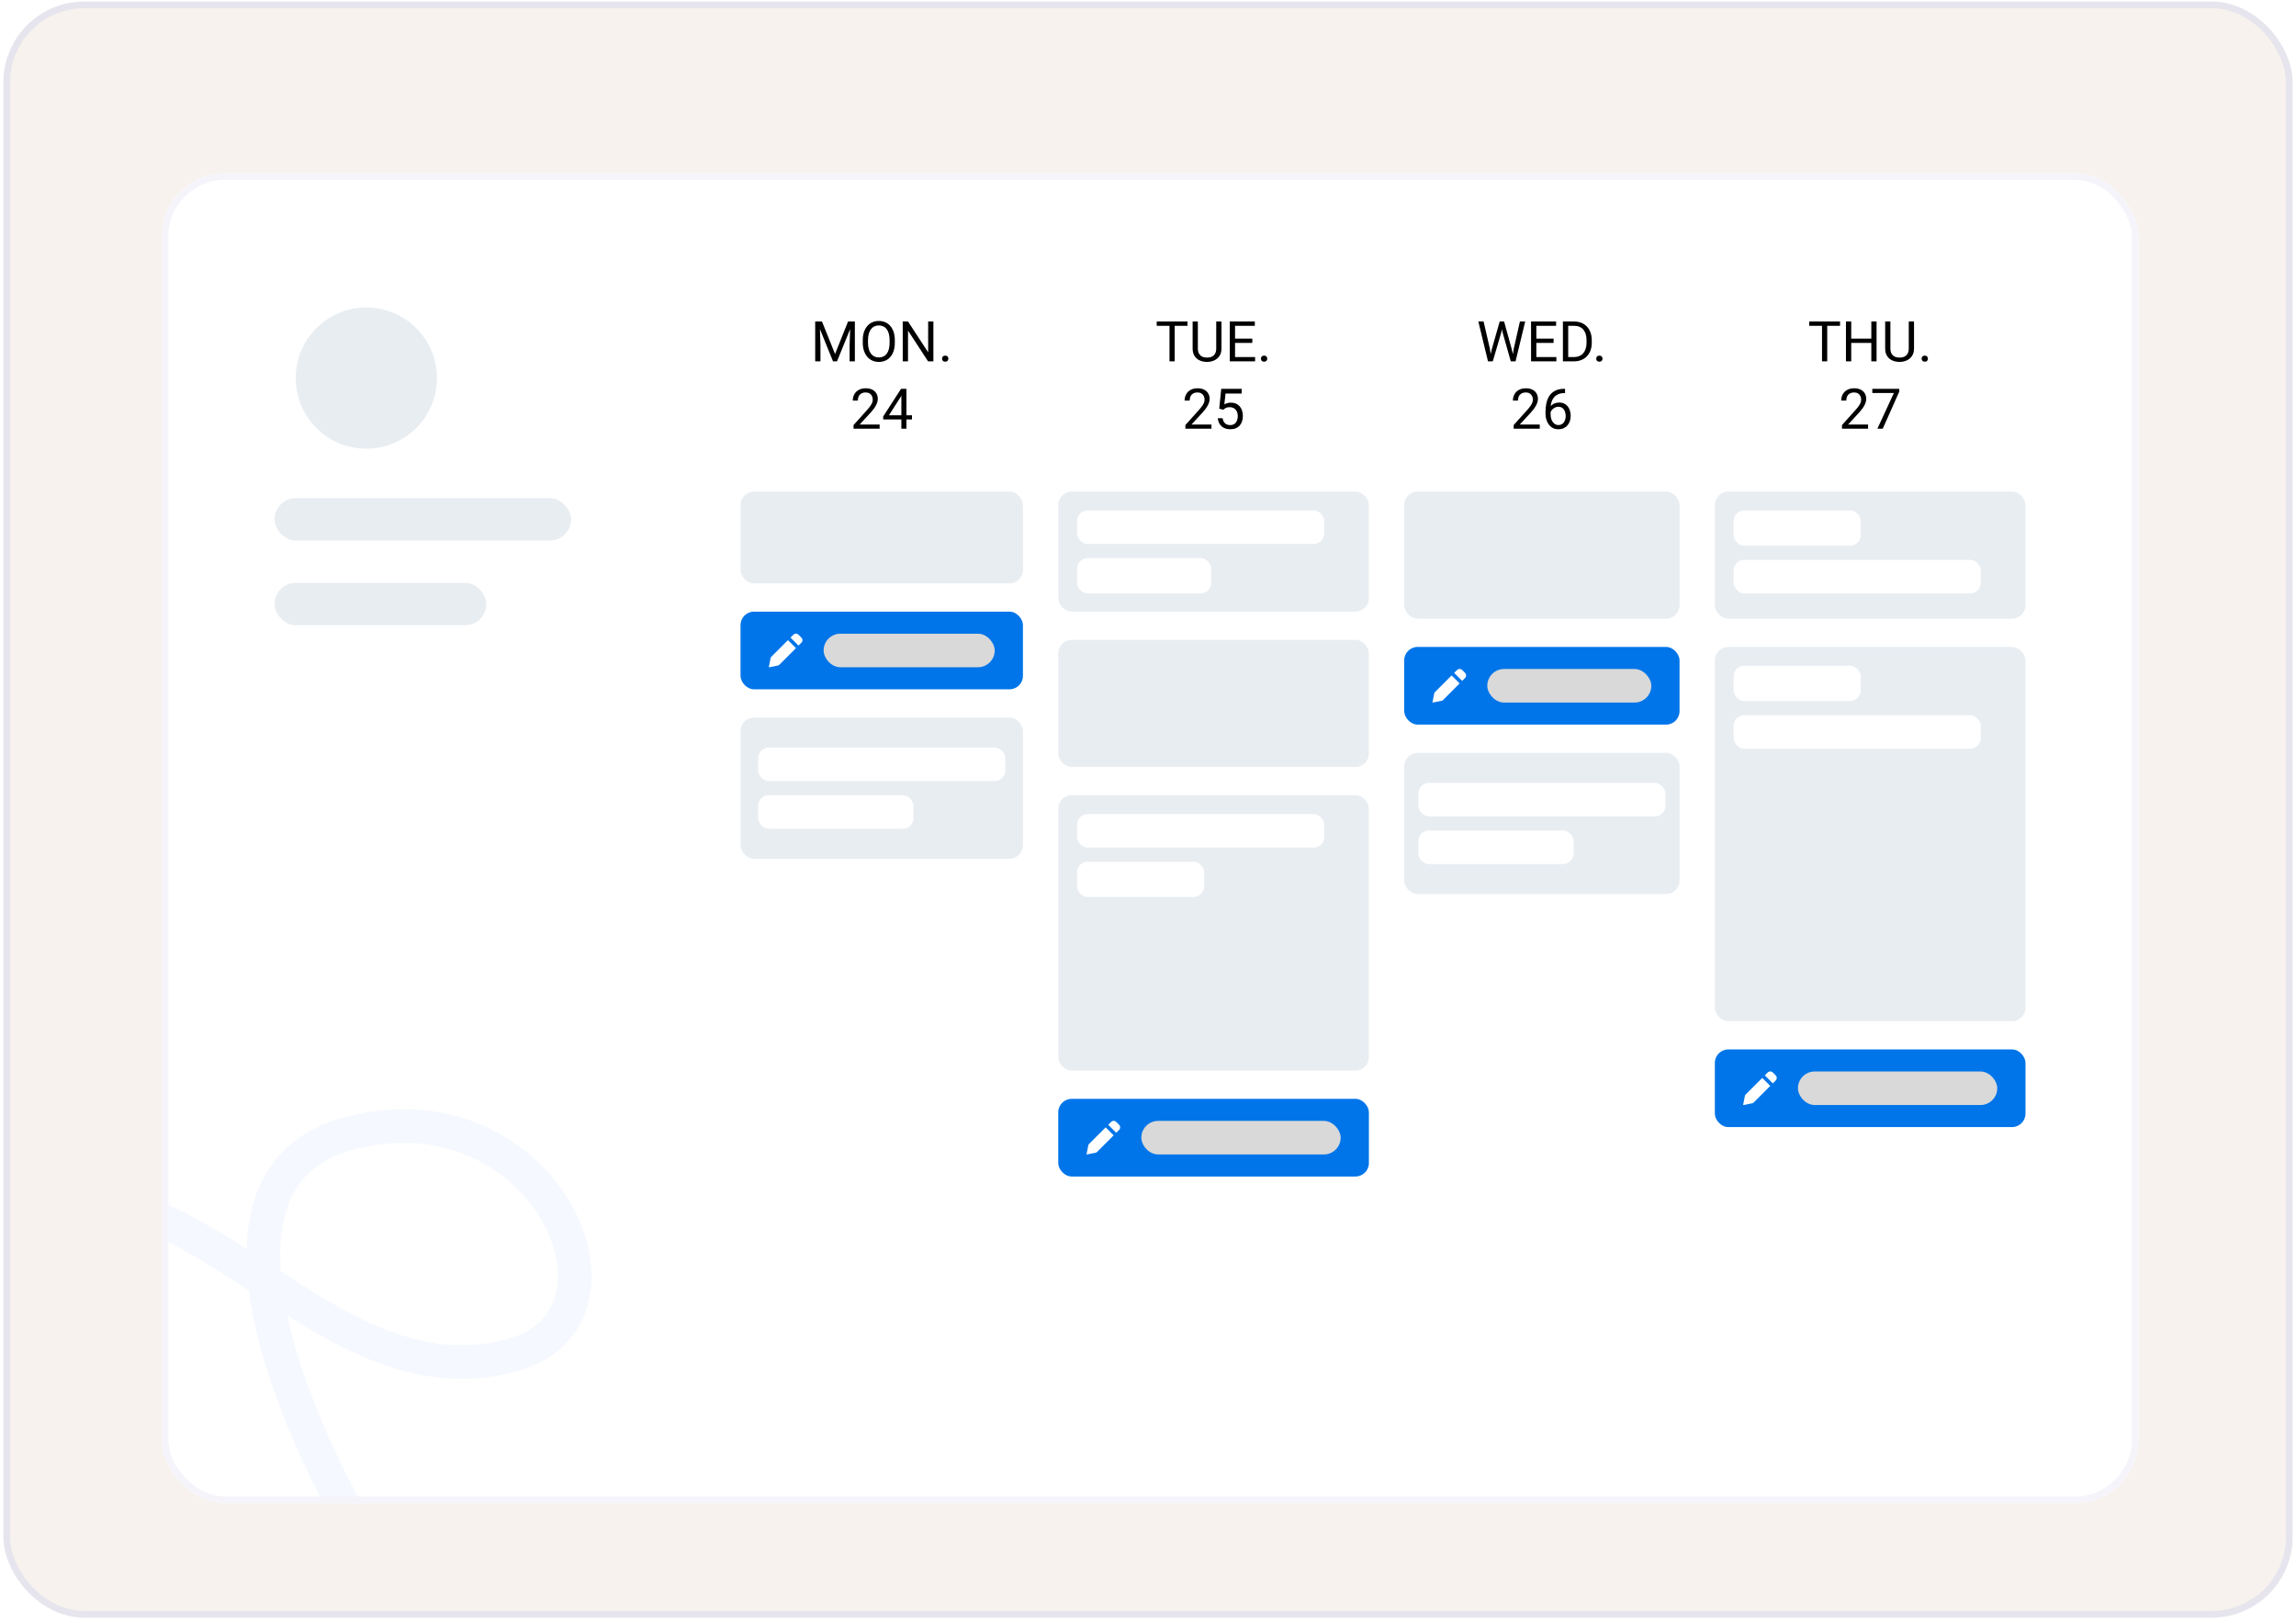
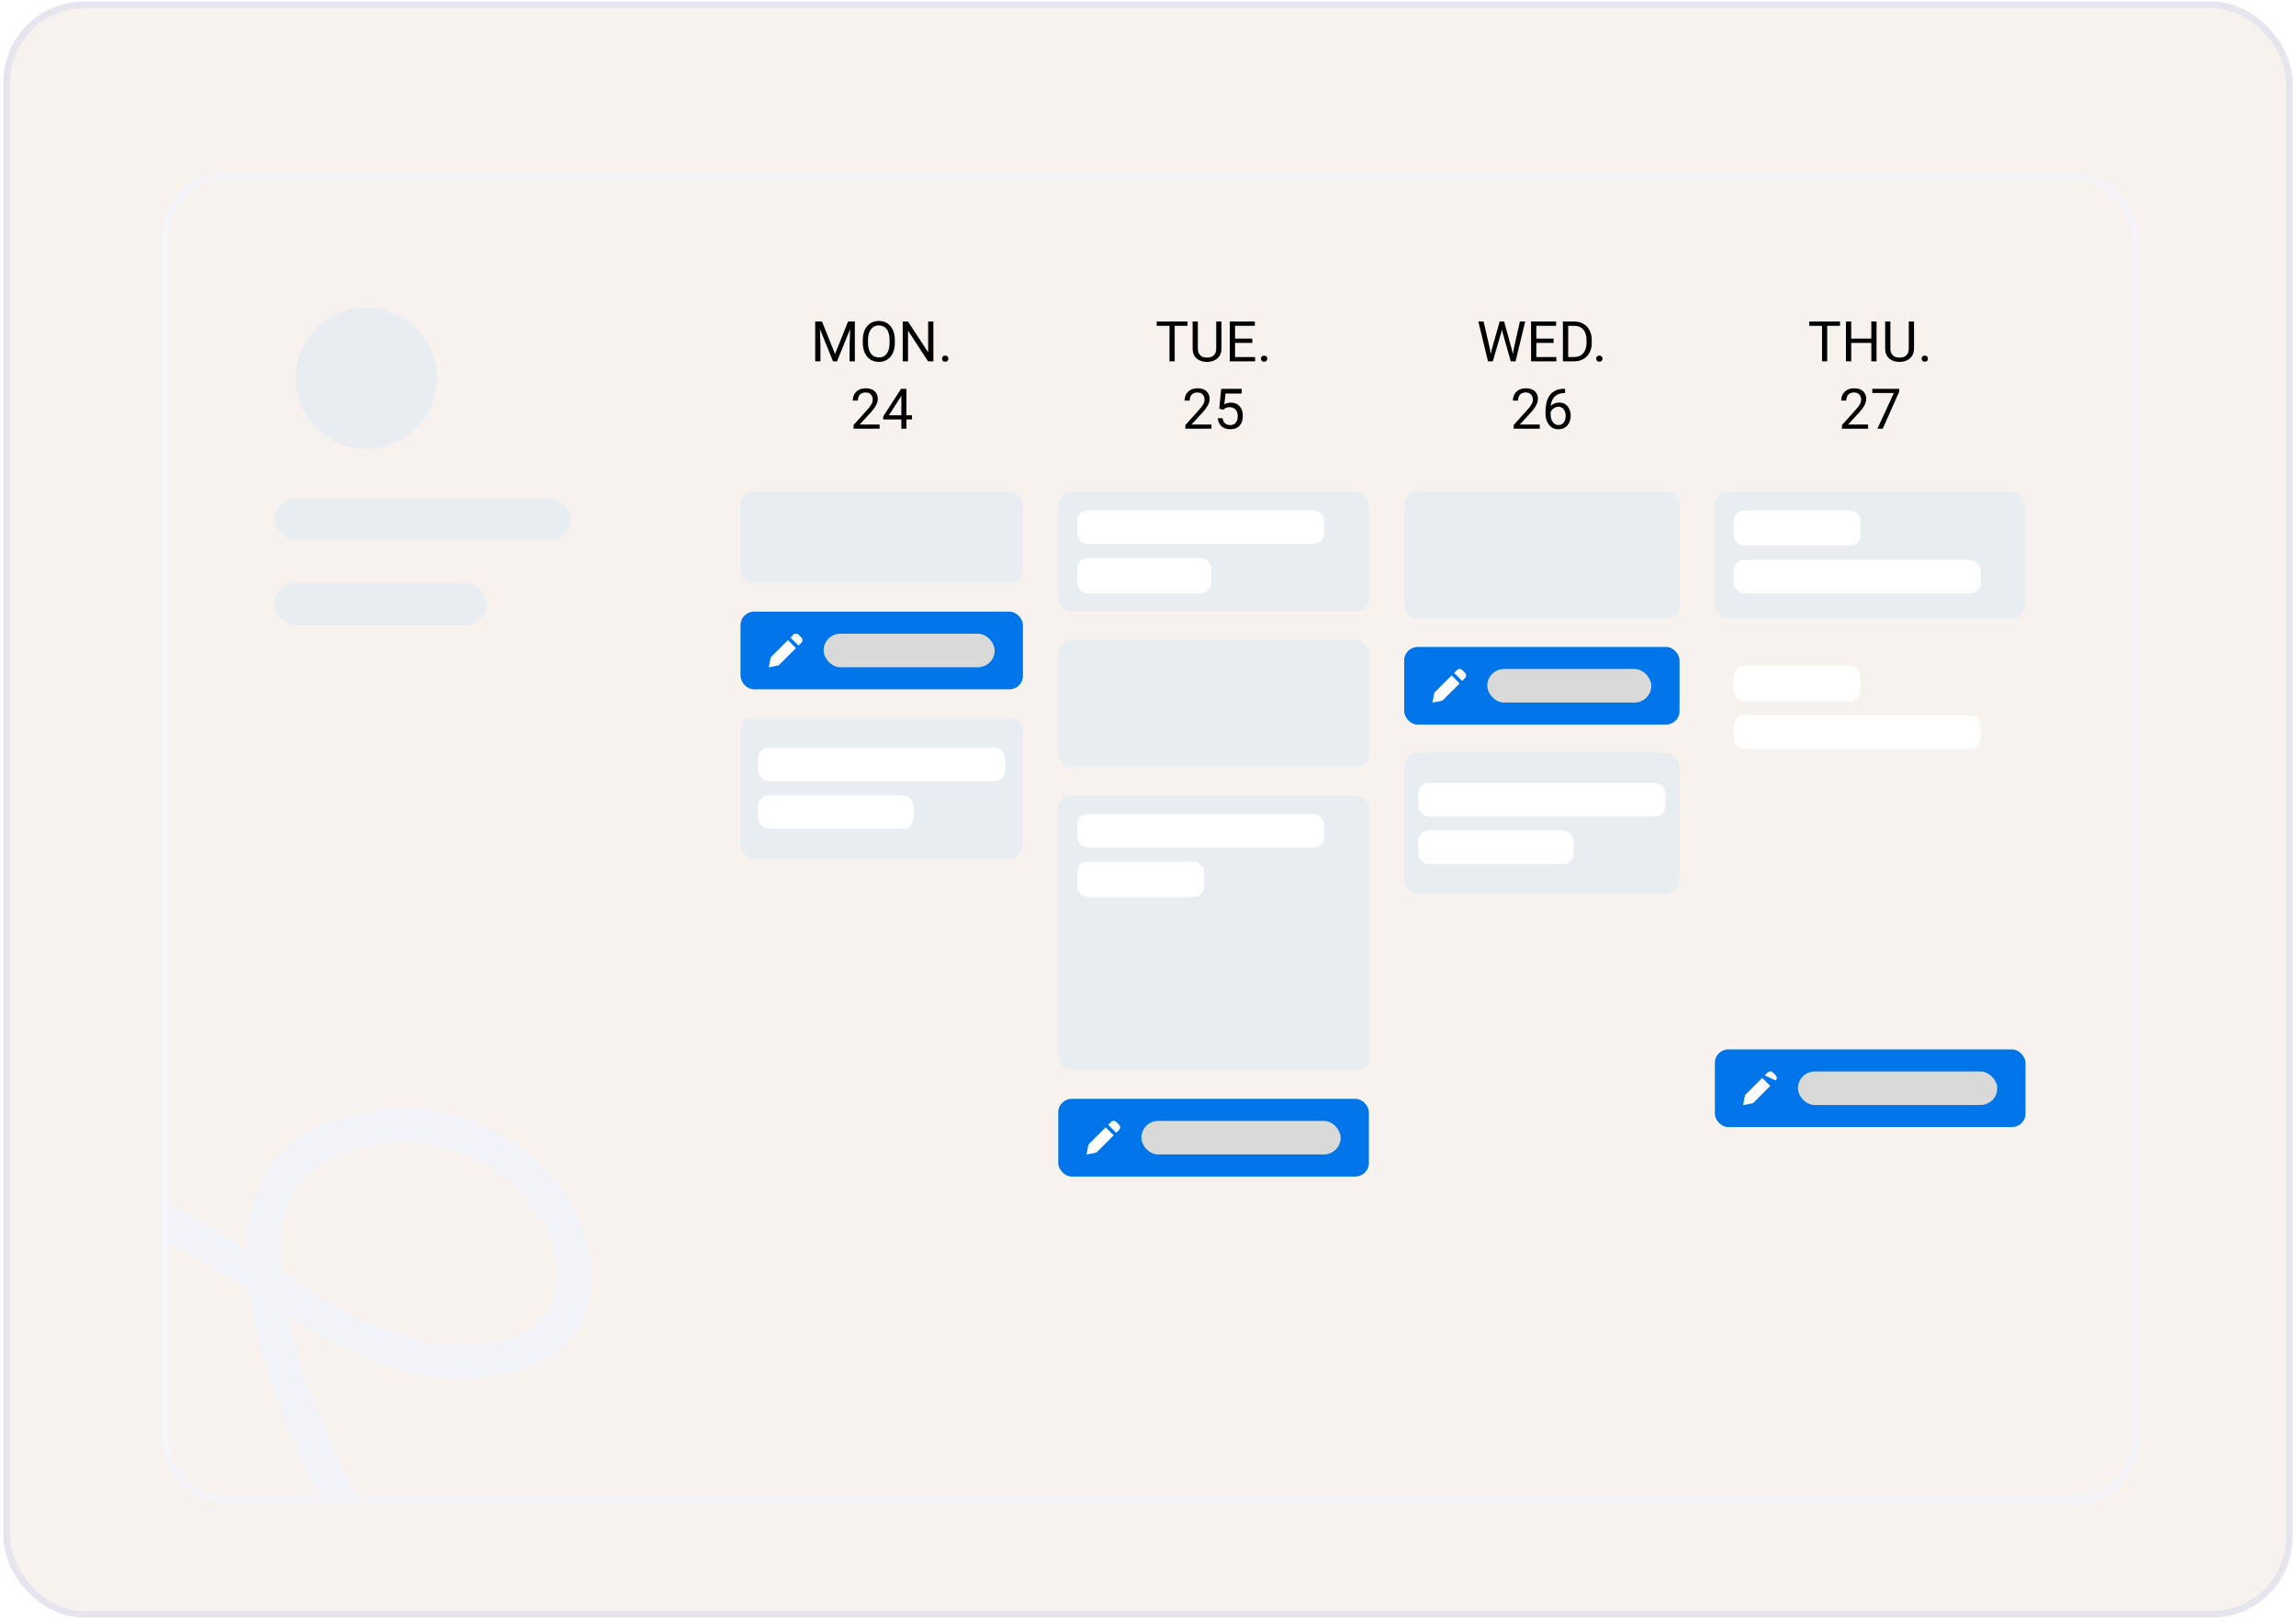
<svg xmlns="http://www.w3.org/2000/svg" width="341" height="241" viewBox="0 0 341 241" fill="none">
  <rect x="1" y="0.723" width="339" height="239" rx="11.5" fill="#F7F2ED" />
  <rect x="1" y="0.723" width="339" height="239" rx="11.5" stroke="#E6E5EE" />
  <g filter="url(#filter0_d_637_385)">
    <g clip-path="url(#clip0_637_385)">
-       <rect x="24" y="21.723" width="293.602" height="197.505" rx="9.437" fill="white" />
      <circle cx="54.409" cy="52.149" r="10.486" fill="#E8EDF2" />
      <rect x="40.777" y="69.975" width="44.04" height="6.291" rx="3.146" fill="#E8EDF2" />
      <rect x="40.777" y="82.558" width="31.457" height="6.291" rx="3.146" fill="#E8EDF2" />
      <path d="M121.32 43.744H122.08L124.02 48.569L125.955 43.744H126.719L124.312 49.663H123.719L121.32 43.744ZM121.072 43.744H121.743L121.853 47.354V49.663H121.072V43.744ZM126.292 43.744H126.963V49.663H126.182V47.354L126.292 43.744ZM132.898 46.517V46.891C132.898 47.335 132.843 47.733 132.732 48.086C132.621 48.438 132.461 48.737 132.252 48.984C132.043 49.231 131.793 49.419 131.5 49.549C131.21 49.679 130.885 49.744 130.524 49.744C130.175 49.744 129.853 49.679 129.561 49.549C129.271 49.419 129.019 49.231 128.804 48.984C128.593 48.737 128.429 48.438 128.313 48.086C128.196 47.733 128.138 47.335 128.138 46.891V46.517C128.138 46.072 128.195 45.675 128.309 45.325C128.425 44.973 128.589 44.673 128.8 44.427C129.012 44.178 129.263 43.988 129.553 43.858C129.845 43.728 130.166 43.663 130.516 43.663C130.876 43.663 131.202 43.728 131.492 43.858C131.784 43.988 132.035 44.178 132.244 44.427C132.455 44.673 132.616 44.973 132.728 45.325C132.841 45.675 132.898 46.072 132.898 46.517ZM132.122 46.891V46.508C132.122 46.156 132.085 45.844 132.012 45.573C131.942 45.302 131.837 45.075 131.699 44.89C131.561 44.706 131.391 44.566 131.191 44.472C130.993 44.377 130.768 44.329 130.516 44.329C130.272 44.329 130.051 44.377 129.853 44.472C129.658 44.566 129.49 44.706 129.349 44.89C129.211 45.075 129.104 45.302 129.028 45.573C128.952 45.844 128.914 46.156 128.914 46.508V46.891C128.914 47.245 128.952 47.56 129.028 47.834C129.104 48.105 129.212 48.334 129.353 48.521C129.497 48.705 129.666 48.845 129.861 48.94C130.059 49.034 130.28 49.082 130.524 49.082C130.779 49.082 131.005 49.034 131.203 48.94C131.401 48.845 131.568 48.705 131.703 48.521C131.841 48.334 131.946 48.105 132.016 47.834C132.087 47.56 132.122 47.245 132.122 46.891ZM138.626 43.744V49.663H137.838L134.858 45.098V49.663H134.073V43.744H134.858L137.85 48.322V43.744H138.626ZM139.915 49.265C139.915 49.137 139.954 49.03 140.033 48.944C140.114 48.854 140.231 48.809 140.383 48.809C140.534 48.809 140.65 48.854 140.728 48.944C140.81 49.03 140.85 49.137 140.85 49.265C140.85 49.389 140.81 49.495 140.728 49.582C140.65 49.669 140.534 49.712 140.383 49.712C140.231 49.712 140.114 49.669 140.033 49.582C139.954 49.495 139.915 49.389 139.915 49.265ZM130.642 59.045V59.663H126.768V59.122L128.707 56.964C128.945 56.698 129.13 56.473 129.26 56.289C129.393 56.102 129.485 55.935 129.536 55.789C129.59 55.64 129.618 55.488 129.618 55.334C129.618 55.138 129.577 54.962 129.496 54.805C129.417 54.645 129.3 54.518 129.146 54.423C128.992 54.328 128.805 54.281 128.585 54.281C128.322 54.281 128.103 54.332 127.926 54.435C127.753 54.535 127.623 54.676 127.536 54.858C127.449 55.039 127.406 55.248 127.406 55.484H126.654C126.654 55.151 126.727 54.846 126.873 54.569C127.02 54.293 127.237 54.073 127.524 53.911C127.811 53.745 128.165 53.663 128.585 53.663C128.959 53.663 129.279 53.729 129.544 53.862C129.81 53.992 130.013 54.176 130.154 54.415C130.298 54.651 130.37 54.927 130.37 55.244C130.37 55.417 130.34 55.594 130.28 55.773C130.223 55.949 130.143 56.125 130.04 56.301C129.94 56.477 129.822 56.651 129.687 56.821C129.554 56.992 129.412 57.16 129.26 57.325L127.674 59.045H130.642ZM135.447 57.671V58.289H131.171V57.846L133.821 53.744H134.435L133.776 54.931L132.024 57.671H135.447ZM134.622 53.744V59.663H133.87V53.744H134.622Z" fill="black" />
      <rect x="109.983" y="69.003" width="41.943" height="13.632" rx="2" fill="#E8EDF2" />
      <rect x="109.983" y="86.829" width="41.943" height="11.534" rx="2" fill="#0075E9" />
      <path d="M115.713 94.749L118.213 92.249L117.026 91.061L114.526 93.561C114.491 93.596 114.467 93.639 114.455 93.686L114.178 95.097L115.588 94.82C115.635 94.808 115.679 94.783 115.713 94.749ZM119.02 91.442C119.121 91.341 119.178 91.204 119.178 91.061C119.178 90.919 119.121 90.782 119.02 90.681L118.594 90.254C118.493 90.153 118.356 90.097 118.213 90.097C118.07 90.097 117.934 90.153 117.833 90.254L117.406 90.681L118.594 91.868L119.02 91.442Z" fill="white" />
      <rect x="122.323" y="90.106" width="25.409" height="4.981" rx="2.49" fill="#D9D9D9" />
      <rect x="109.983" y="102.558" width="41.943" height="20.971" rx="2" fill="#E8EDF2" />
      <rect x="112.604" y="107.014" width="36.7" height="4.981" rx="1.573" fill="white" />
      <rect x="112.604" y="114.092" width="23.069" height="4.981" rx="1.573" fill="white" />
      <path d="M174.465 43.744V49.663H173.693V43.744H174.465ZM176.368 43.744V44.386H171.795V43.744H176.368ZM180.633 43.744H181.413V47.748C181.413 48.193 181.314 48.563 181.116 48.858C180.919 49.154 180.656 49.376 180.328 49.525C180.002 49.671 179.649 49.744 179.267 49.744C178.866 49.744 178.502 49.671 178.177 49.525C177.855 49.376 177.599 49.154 177.409 48.858C177.222 48.563 177.128 48.193 177.128 47.748V43.744H177.905V47.748C177.905 48.057 177.962 48.312 178.076 48.513C178.189 48.713 178.348 48.862 178.551 48.96C178.757 49.057 178.996 49.106 179.267 49.106C179.54 49.106 179.779 49.057 179.982 48.96C180.188 48.862 180.348 48.713 180.462 48.513C180.576 48.312 180.633 48.057 180.633 47.748V43.744ZM186.405 49.025V49.663H183.271V49.025H186.405ZM183.43 43.744V49.663H182.645V43.744H183.43ZM185.991 46.289V46.927H183.271V46.289H185.991ZM186.365 43.744V44.386H183.271V43.744H186.365ZM187.275 49.265C187.275 49.137 187.315 49.03 187.393 48.944C187.475 48.854 187.591 48.809 187.743 48.809C187.895 48.809 188.01 48.854 188.089 48.944C188.17 49.03 188.21 49.137 188.21 49.265C188.21 49.389 188.17 49.495 188.089 49.582C188.01 49.669 187.895 49.712 187.743 49.712C187.591 49.712 187.475 49.669 187.393 49.582C187.315 49.495 187.275 49.389 187.275 49.265ZM179.925 59.045V59.663H176.051V59.122L177.99 56.964C178.229 56.698 178.413 56.473 178.543 56.289C178.676 56.102 178.768 55.935 178.819 55.789C178.874 55.64 178.901 55.488 178.901 55.334C178.901 55.138 178.86 54.962 178.779 54.805C178.7 54.645 178.584 54.518 178.429 54.423C178.275 54.328 178.088 54.281 177.868 54.281C177.605 54.281 177.386 54.332 177.21 54.435C177.036 54.535 176.906 54.676 176.819 54.858C176.733 55.039 176.689 55.248 176.689 55.484H175.937C175.937 55.151 176.01 54.846 176.157 54.569C176.303 54.293 176.52 54.073 176.807 53.911C177.094 53.745 177.448 53.663 177.868 53.663C178.242 53.663 178.562 53.729 178.828 53.862C179.093 53.992 179.296 54.176 179.437 54.415C179.581 54.651 179.653 54.927 179.653 55.244C179.653 55.417 179.623 55.594 179.563 55.773C179.507 55.949 179.427 56.125 179.324 56.301C179.223 56.477 179.105 56.651 178.97 56.821C178.837 56.992 178.695 57.16 178.543 57.325L176.958 59.045H179.925ZM181.681 56.846L181.08 56.691L181.377 53.744H184.413V54.439H182.015L181.836 56.049C181.944 55.987 182.081 55.928 182.247 55.874C182.415 55.82 182.607 55.793 182.824 55.793C183.098 55.793 183.343 55.84 183.56 55.935C183.777 56.027 183.961 56.16 184.113 56.334C184.267 56.507 184.385 56.716 184.466 56.96C184.548 57.203 184.588 57.476 184.588 57.777C184.588 58.061 184.549 58.323 184.47 58.561C184.394 58.8 184.279 59.009 184.125 59.187C183.97 59.364 183.775 59.501 183.539 59.598C183.306 59.696 183.031 59.744 182.714 59.744C182.476 59.744 182.249 59.712 182.035 59.647C181.824 59.579 181.634 59.477 181.466 59.342C181.301 59.204 181.165 59.033 181.059 58.83C180.956 58.624 180.891 58.383 180.864 58.106H181.58C181.612 58.328 181.677 58.515 181.775 58.667C181.873 58.819 182 58.934 182.157 59.013C182.317 59.089 182.503 59.127 182.714 59.127C182.893 59.127 183.052 59.095 183.19 59.033C183.328 58.971 183.444 58.881 183.539 58.765C183.634 58.648 183.706 58.507 183.755 58.342C183.806 58.176 183.832 57.991 183.832 57.785C183.832 57.598 183.806 57.424 183.755 57.264C183.703 57.105 183.626 56.965 183.523 56.846C183.423 56.727 183.3 56.634 183.153 56.569C183.007 56.502 182.839 56.468 182.649 56.468C182.397 56.468 182.206 56.502 182.076 56.569C181.948 56.637 181.817 56.729 181.681 56.846Z" fill="black" />
      <rect x="157.17" y="69.003" width="46.137" height="17.826" rx="2" fill="#E8EDF2" />
      <rect x="159.966" y="71.799" width="36.7" height="4.981" rx="1.573" fill="white" />
      <rect x="159.966" y="78.877" width="19.923" height="5.243" rx="1.573" fill="white" />
      <rect x="157.17" y="91.023" width="46.137" height="18.874" rx="2" fill="#E8EDF2" />
      <rect x="157.17" y="114.092" width="46.137" height="40.895" rx="2" fill="#E8EDF2" />
      <rect x="159.966" y="116.888" width="36.7" height="4.981" rx="1.573" fill="white" />
      <rect x="159.966" y="123.966" width="18.874" height="5.243" rx="1.573" fill="white" />
      <rect x="157.17" y="159.181" width="46.137" height="11.534" rx="2" fill="#0075E9" />
      <path d="M162.9 167.1L165.4 164.6L164.212 163.413L161.712 165.913C161.678 165.947 161.653 165.991 161.641 166.038L161.364 167.448L162.774 167.171C162.822 167.159 162.865 167.135 162.9 167.1ZM166.207 163.793C166.308 163.692 166.364 163.556 166.364 163.413C166.364 163.27 166.308 163.133 166.207 163.032L165.78 162.606C165.679 162.505 165.542 162.448 165.4 162.448C165.257 162.448 165.12 162.505 165.019 162.606L164.593 163.032L165.78 164.22L166.207 163.793Z" fill="white" />
      <rect x="169.51" y="162.457" width="29.603" height="4.981" rx="2.49" fill="#D9D9D9" />
      <path d="M221.557 47.874L222.732 43.744H223.301L222.972 45.35L221.708 49.663H221.143L221.557 47.874ZM220.342 43.744L221.277 47.793L221.557 49.663H220.996L219.561 43.744H220.342ZM224.822 47.789L225.737 43.744H226.521L225.09 49.663H224.529L224.822 47.789ZM223.387 43.744L224.529 47.874L224.944 49.663H224.379L223.159 45.35L222.826 43.744H223.387ZM231.152 49.025V49.663H228.017V49.025H231.152ZM228.176 43.744V49.663H227.391V43.744H228.176ZM230.737 46.289V46.927H228.017V46.289H230.737ZM231.111 43.744V44.386H228.017V43.744H231.111ZM233.725 49.663H232.489L232.497 49.025H233.725C234.148 49.025 234.5 48.937 234.782 48.761C235.064 48.582 235.275 48.332 235.416 48.013C235.56 47.69 235.632 47.313 235.632 46.882V46.521C235.632 46.182 235.591 45.881 235.51 45.618C235.428 45.352 235.309 45.129 235.152 44.947C234.995 44.763 234.802 44.623 234.575 44.529C234.35 44.434 234.091 44.386 233.798 44.386H232.465V43.744H233.798C234.186 43.744 234.54 43.809 234.859 43.939C235.179 44.066 235.454 44.252 235.685 44.496C235.918 44.737 236.097 45.03 236.221 45.374C236.346 45.716 236.408 46.1 236.408 46.529V46.882C236.408 47.311 236.346 47.697 236.221 48.041C236.097 48.383 235.916 48.674 235.681 48.915C235.447 49.156 235.166 49.342 234.835 49.472C234.507 49.599 234.137 49.663 233.725 49.663ZM232.908 43.744V49.663H232.123V43.744H232.908ZM237.071 49.265C237.071 49.137 237.11 49.03 237.189 48.944C237.27 48.854 237.387 48.809 237.538 48.809C237.69 48.809 237.805 48.854 237.884 48.944C237.965 49.03 238.006 49.137 238.006 49.265C238.006 49.389 237.965 49.495 237.884 49.582C237.805 49.669 237.69 49.712 237.538 49.712C237.387 49.712 237.27 49.669 237.189 49.582C237.11 49.495 237.071 49.389 237.071 49.265ZM228.684 59.045V59.663H224.81V59.122L226.749 56.964C226.987 56.698 227.172 56.473 227.302 56.289C227.435 56.102 227.527 55.935 227.578 55.789C227.632 55.64 227.66 55.488 227.66 55.334C227.66 55.138 227.619 54.962 227.538 54.805C227.459 54.645 227.342 54.518 227.188 54.423C227.033 54.328 226.846 54.281 226.627 54.281C226.364 54.281 226.145 54.332 225.968 54.435C225.795 54.535 225.665 54.676 225.578 54.858C225.491 55.039 225.448 55.248 225.448 55.484H224.696C224.696 55.151 224.769 54.846 224.915 54.569C225.062 54.293 225.279 54.073 225.566 53.911C225.853 53.745 226.207 53.663 226.627 53.663C227.001 53.663 227.321 53.729 227.586 53.862C227.852 53.992 228.055 54.176 228.196 54.415C228.34 54.651 228.412 54.927 228.412 55.244C228.412 55.417 228.382 55.594 228.322 55.773C228.265 55.949 228.185 56.125 228.082 56.301C227.982 56.477 227.864 56.651 227.729 56.821C227.596 56.992 227.454 57.16 227.302 57.325L225.716 59.045H228.684ZM232.375 53.736H232.44V54.374H232.375C231.977 54.374 231.644 54.439 231.375 54.569C231.107 54.697 230.894 54.869 230.737 55.086C230.58 55.3 230.466 55.541 230.396 55.809C230.328 56.077 230.294 56.35 230.294 56.626V57.496C230.294 57.759 230.325 57.992 230.387 58.196C230.45 58.396 230.535 58.565 230.644 58.704C230.752 58.842 230.874 58.946 231.009 59.017C231.148 59.087 231.291 59.122 231.44 59.122C231.614 59.122 231.768 59.09 231.904 59.025C232.039 58.957 232.153 58.864 232.245 58.744C232.34 58.622 232.412 58.479 232.461 58.313C232.51 58.148 232.534 57.967 232.534 57.769C232.534 57.593 232.512 57.423 232.469 57.261C232.426 57.095 232.359 56.949 232.27 56.821C232.18 56.691 232.068 56.59 231.932 56.517C231.799 56.441 231.641 56.403 231.457 56.403C231.248 56.403 231.053 56.454 230.871 56.557C230.692 56.657 230.545 56.79 230.428 56.956C230.314 57.118 230.249 57.296 230.233 57.488L229.835 57.484C229.872 57.181 229.943 56.922 230.046 56.708C230.152 56.491 230.282 56.315 230.436 56.179C230.593 56.041 230.768 55.941 230.961 55.878C231.156 55.813 231.362 55.781 231.579 55.781C231.874 55.781 232.129 55.836 232.343 55.947C232.557 56.059 232.733 56.208 232.871 56.395C233.01 56.579 233.111 56.788 233.176 57.021C233.244 57.251 233.278 57.488 233.278 57.732C233.278 58.011 233.239 58.273 233.16 58.517C233.081 58.761 232.964 58.975 232.806 59.159C232.652 59.343 232.461 59.487 232.233 59.59C232.005 59.693 231.741 59.744 231.44 59.744C231.121 59.744 230.841 59.679 230.603 59.549C230.364 59.416 230.167 59.24 230.009 59.021C229.852 58.801 229.734 58.557 229.656 58.289C229.577 58.021 229.538 57.748 229.538 57.472V57.118C229.538 56.701 229.58 56.291 229.664 55.89C229.748 55.489 229.893 55.126 230.099 54.801C230.307 54.476 230.596 54.217 230.965 54.024C231.333 53.832 231.804 53.736 232.375 53.736Z" fill="black" />
      <rect x="208.55" y="69.003" width="40.895" height="18.874" rx="2" fill="#E8EDF2" />
      <rect x="208.55" y="92.071" width="40.895" height="11.534" rx="2" fill="#0075E9" />
      <path d="M214.279 99.991L216.78 97.491L215.592 96.303L213.092 98.803C213.058 98.838 213.033 98.881 213.021 98.928L212.744 100.339L214.154 100.062C214.202 100.05 214.245 100.025 214.279 99.991ZM217.587 96.684C217.687 96.583 217.744 96.446 217.744 96.303C217.744 96.161 217.687 96.024 217.587 95.923L217.16 95.496C217.059 95.395 216.922 95.339 216.78 95.339C216.637 95.339 216.5 95.395 216.399 95.496L215.972 95.923L217.16 97.111L217.587 96.684Z" fill="white" />
      <rect x="220.89" y="95.348" width="24.36" height="4.981" rx="2.49" fill="#D9D9D9" />
      <rect x="208.55" y="107.8" width="40.895" height="20.971" rx="2" fill="#E8EDF2" />
      <rect x="210.646" y="112.256" width="36.7" height="4.981" rx="1.573" fill="white" />
      <rect x="210.646" y="119.334" width="23.069" height="4.981" rx="1.573" fill="white" />
      <path d="M271.377 43.744V49.663H270.605V43.744H271.377ZM273.28 43.744V44.386H268.706V43.744H273.28ZM278.024 46.289V46.927H274.821V46.289H278.024ZM274.943 43.744V49.663H274.158V43.744H274.943ZM278.707 43.744V49.663H277.927V43.744H278.707ZM283.488 43.744H284.269V47.748C284.269 48.193 284.17 48.563 283.972 48.858C283.774 49.154 283.511 49.376 283.183 49.525C282.858 49.671 282.504 49.744 282.122 49.744C281.721 49.744 281.358 49.671 281.033 49.525C280.71 49.376 280.454 49.154 280.264 48.858C280.077 48.563 279.984 48.193 279.984 47.748V43.744H280.76V47.748C280.76 48.057 280.817 48.312 280.931 48.513C281.045 48.713 281.203 48.862 281.407 48.96C281.613 49.057 281.851 49.106 282.122 49.106C282.396 49.106 282.634 49.057 282.838 48.96C283.044 48.862 283.203 48.713 283.317 48.513C283.431 48.312 283.488 48.057 283.488 47.748V43.744ZM285.399 49.265C285.399 49.137 285.438 49.03 285.517 48.944C285.598 48.854 285.714 48.809 285.866 48.809C286.018 48.809 286.133 48.854 286.212 48.944C286.293 49.03 286.334 49.137 286.334 49.265C286.334 49.389 286.293 49.495 286.212 49.582C286.133 49.669 286.018 49.712 285.866 49.712C285.714 49.712 285.598 49.669 285.517 49.582C285.438 49.495 285.399 49.389 285.399 49.265ZM277.443 59.045V59.663H273.569V59.122L275.508 56.964C275.746 56.698 275.931 56.473 276.061 56.289C276.193 56.102 276.286 55.935 276.337 55.789C276.391 55.64 276.418 55.488 276.418 55.334C276.418 55.138 276.378 54.962 276.296 54.805C276.218 54.645 276.101 54.518 275.947 54.423C275.792 54.328 275.605 54.281 275.386 54.281C275.123 54.281 274.903 54.332 274.727 54.435C274.554 54.535 274.424 54.676 274.337 54.858C274.25 55.039 274.207 55.248 274.207 55.484H273.455C273.455 55.151 273.528 54.846 273.674 54.569C273.821 54.293 274.037 54.073 274.325 53.911C274.612 53.745 274.966 53.663 275.386 53.663C275.76 53.663 276.08 53.729 276.345 53.862C276.611 53.992 276.814 54.176 276.955 54.415C277.099 54.651 277.17 54.927 277.17 55.244C277.17 55.417 277.141 55.594 277.081 55.773C277.024 55.949 276.944 56.125 276.841 56.301C276.741 56.477 276.623 56.651 276.487 56.821C276.355 56.992 276.212 57.16 276.061 57.325L274.475 59.045H277.443ZM282.073 53.744V54.167L279.622 59.663H278.829L281.276 54.362H278.073V53.744H282.073Z" fill="black" />
      <rect x="254.688" y="69.003" width="46.137" height="18.874" rx="2" fill="#E8EDF2" />
      <rect x="257.483" y="71.799" width="18.874" height="5.243" rx="1.573" fill="white" />
      <rect x="257.483" y="79.14" width="36.7" height="4.981" rx="1.573" fill="white" />
-       <rect x="254.688" y="92.071" width="46.137" height="55.575" rx="2" fill="#E8EDF2" />
      <rect x="257.483" y="94.867" width="18.874" height="5.243" rx="1.573" fill="white" />
      <rect x="257.483" y="102.208" width="36.7" height="4.981" rx="1.573" fill="white" />
      <rect x="254.688" y="151.841" width="46.137" height="11.534" rx="2" fill="#0075E9" />
-       <path d="M260.417 159.761L262.917 157.26L261.73 156.073L259.23 158.573C259.195 158.608 259.171 158.651 259.159 158.698L258.882 160.108L260.292 159.831C260.339 159.819 260.383 159.795 260.417 159.761ZM263.724 156.453C263.825 156.353 263.882 156.216 263.882 156.073C263.882 155.93 263.825 155.794 263.724 155.693L263.298 155.266C263.197 155.165 263.06 155.108 262.917 155.108C262.775 155.108 262.638 155.165 262.537 155.266L262.11 155.693L263.298 156.88L263.724 156.453Z" fill="white" />
+       <path d="M260.417 159.761L262.917 157.26L261.73 156.073L259.23 158.573C259.195 158.608 259.171 158.651 259.159 158.698L258.882 160.108L260.292 159.831C260.339 159.819 260.383 159.795 260.417 159.761ZM263.724 156.453C263.825 156.353 263.882 156.216 263.882 156.073C263.882 155.93 263.825 155.794 263.724 155.693L263.298 155.266C263.197 155.165 263.06 155.108 262.917 155.108C262.775 155.108 262.638 155.165 262.537 155.266L262.11 155.693L263.724 156.453Z" fill="white" />
      <rect x="267.027" y="155.117" width="29.603" height="4.981" rx="2.49" fill="#D9D9D9" />
      <path d="M23 176.771C40 183.938 55.5 202.771 76 197.271C96.5 191.771 81 156.771 52 164.271C23 171.771 52 221.271 52 221.271" stroke="#F0F5FE" stroke-opacity="0.65" stroke-width="5" />
    </g>
    <rect x="24.5" y="22.223" width="292.602" height="196.505" rx="8.937" stroke="#F6F4FB" />
  </g>
  <defs>
    <filter id="filter0_d_637_385" x="14" y="15.723" width="313.602" height="217.505" filterUnits="userSpaceOnUse" color-interpolation-filters="sRGB">
      <feFlood flood-opacity="0" result="BackgroundImageFix" />
      <feColorMatrix in="SourceAlpha" type="matrix" values="0 0 0 0 0 0 0 0 0 0 0 0 0 0 0 0 0 0 127 0" result="hardAlpha" />
      <feOffset dy="4" />
      <feGaussianBlur stdDeviation="5" />
      <feComposite in2="hardAlpha" operator="out" />
      <feColorMatrix type="matrix" values="0 0 0 0 1 0 0 0 0 0.95 0 0 0 0 0.886 0 0 0 0.1 0" />
      <feBlend mode="normal" in2="BackgroundImageFix" result="effect1_dropShadow_637_385" />
      <feBlend mode="normal" in="SourceGraphic" in2="effect1_dropShadow_637_385" result="shape" />
    </filter>
    <clipPath id="clip0_637_385">
      <rect x="24" y="21.723" width="293.602" height="197.505" rx="9.437" fill="white" />
    </clipPath>
  </defs>
</svg>